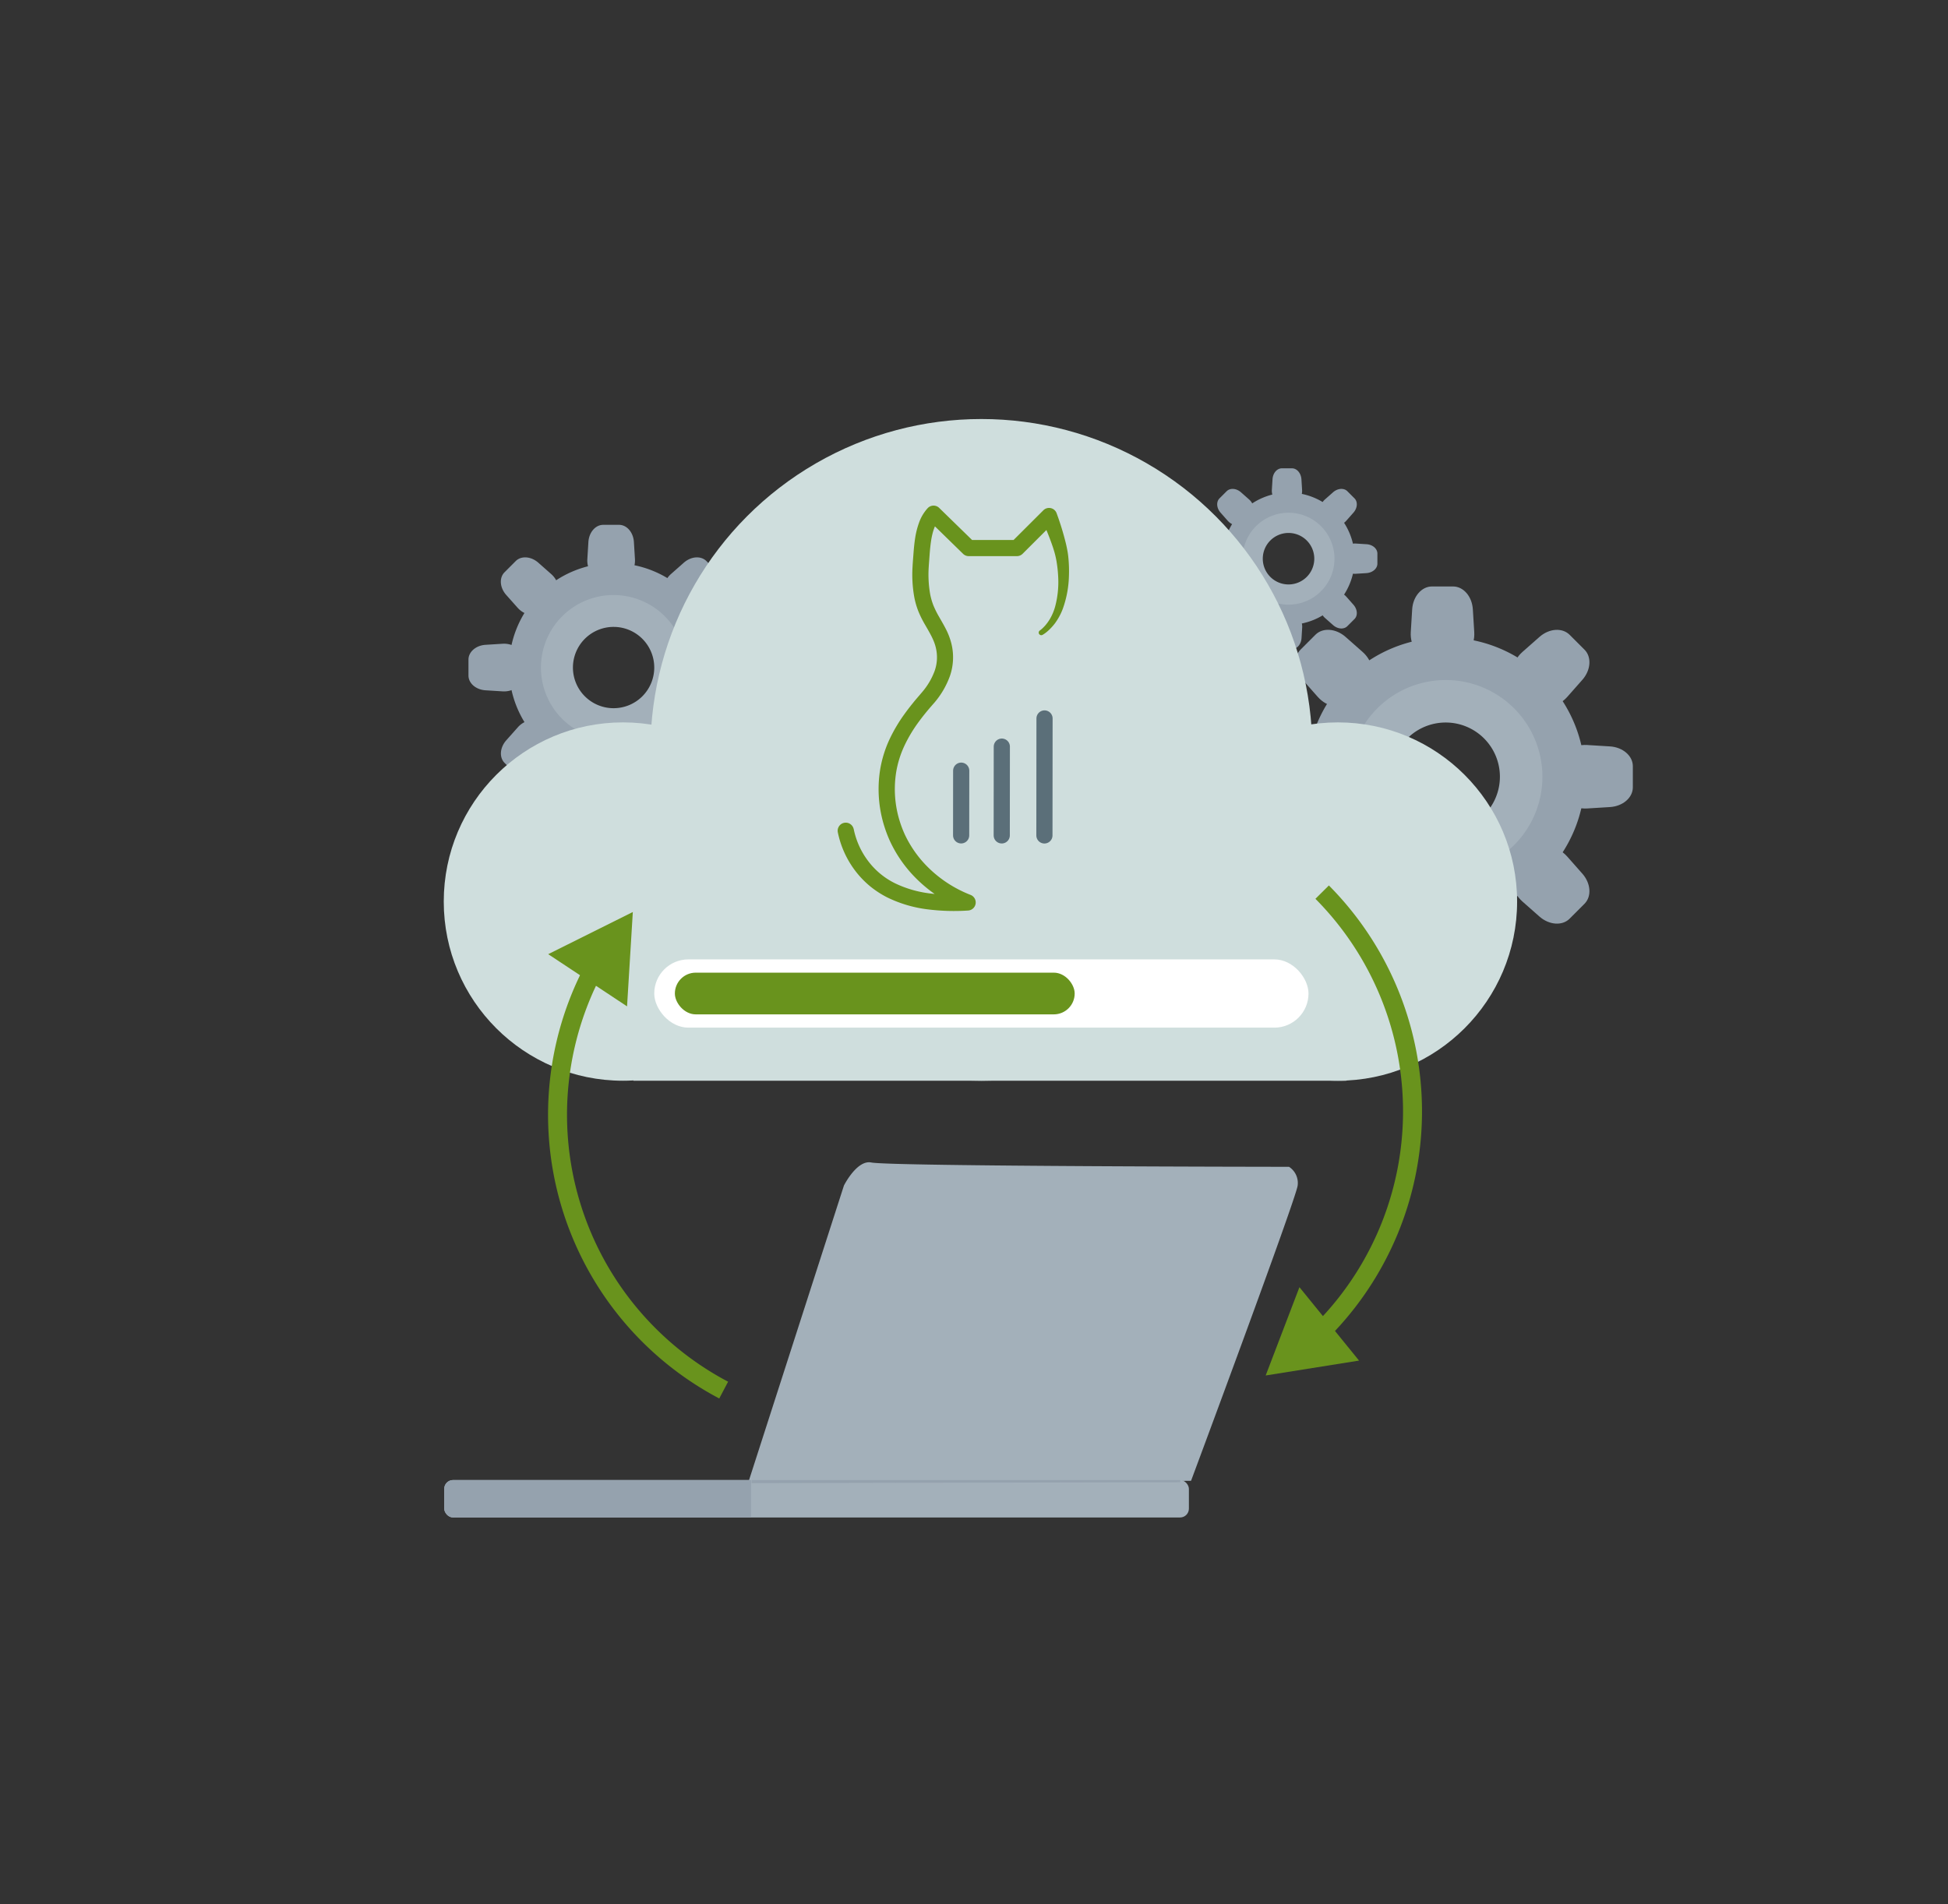
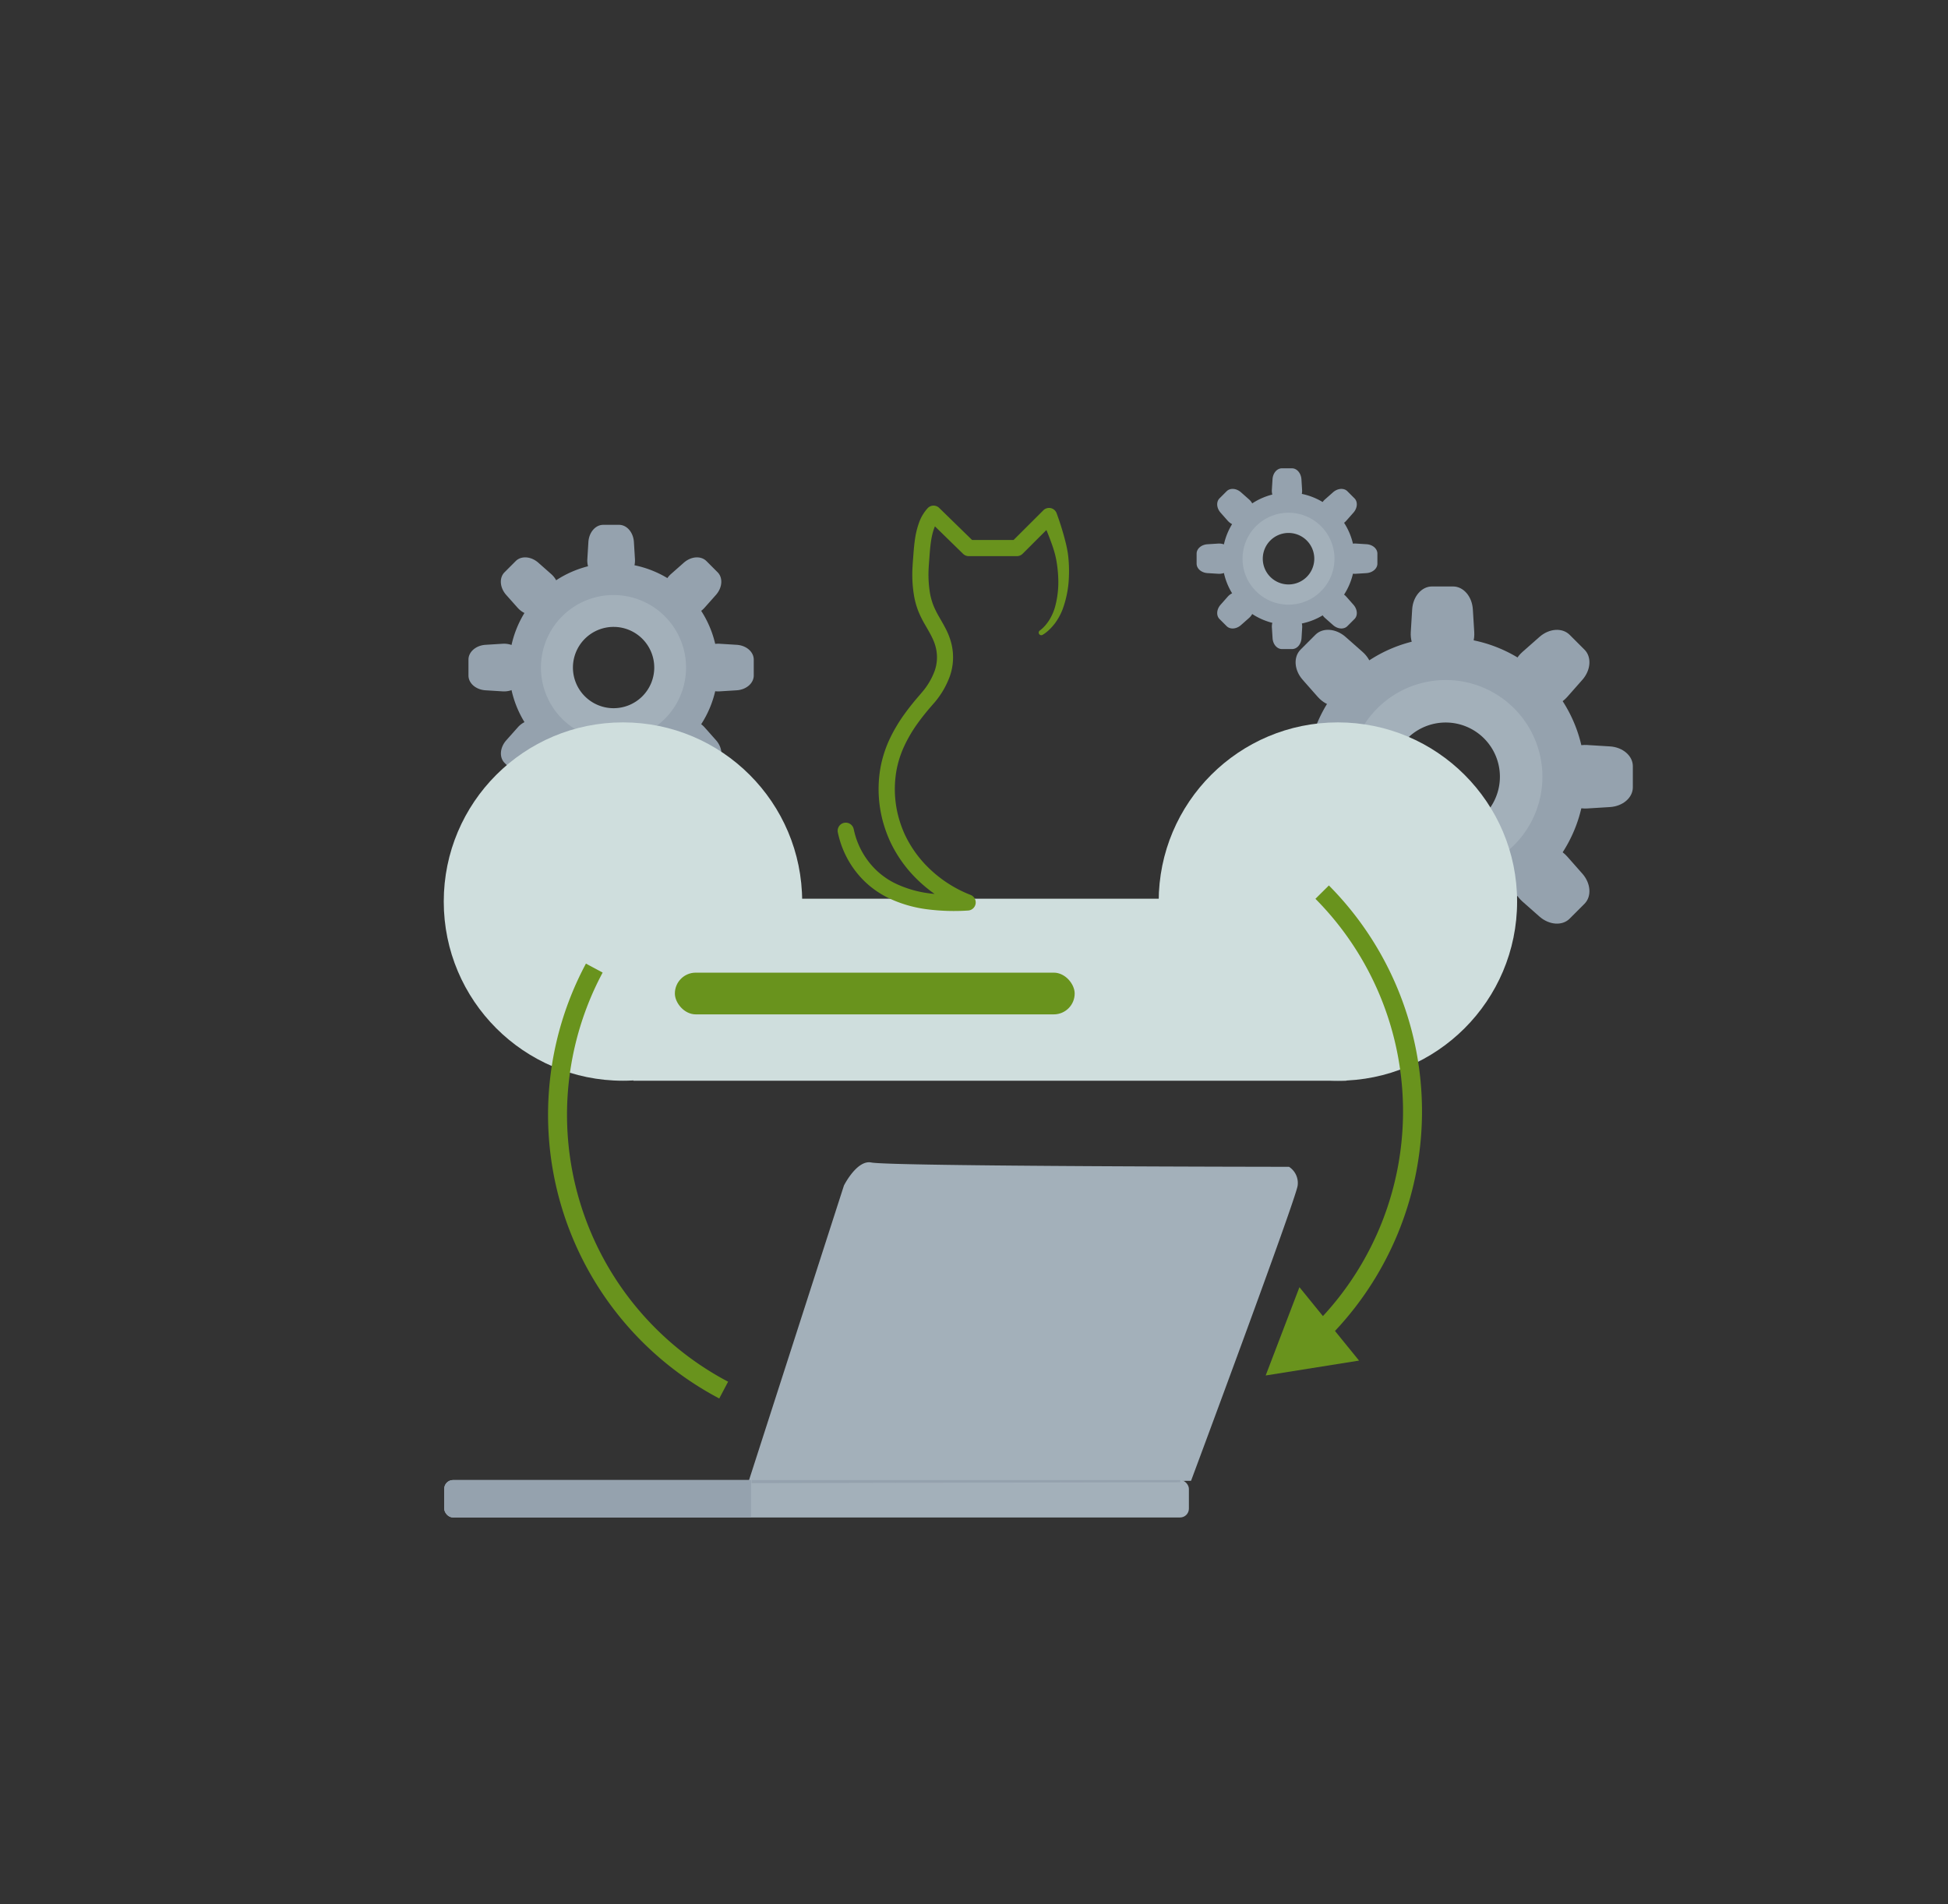
<svg xmlns="http://www.w3.org/2000/svg" viewBox="0 0 1027.22 1004.41">
  <rect x="0" y="0" width="1027.22" height="1004.41" fill="#333333" stroke="none" />
  <defs>
    <clipPath id="clip-path">
      <rect class="cls-1" x="234.25" y="780.6" width="392.68" height="19.75" rx="4.65" />
    </clipPath>
    <style>.cls-1{fill:#a3b0ba}.cls-3{fill:#95a2ae}.cls-10,.cls-9{fill:none;stroke-miterlimit:10}.cls-6{fill:#cfdedd}.cls-8{fill:#69931d}.cls-9{stroke:#69931d;stroke-width:10px}.cls-10{stroke:#5b6f79;stroke-linecap:round;stroke-width:8.53px}</style>
  </defs>
  <g style="isolation:isolate">
    <g id="Ebene_2" data-name="Ebene 2">
      <path class="cls-3" d="M323.51 297a55.07 55.07 0 1055.07 55.07A55.08 55.08 0 00323.51 297zm0 85.76a30.69 30.69 0 1130.69-30.69 30.69 30.69 0 01-30.69 30.7z" />
      <path class="cls-1" d="M323.51 313.83a38.26 38.26 0 1038.26 38.25 38.25 38.25 0 00-38.26-38.25zm0 59.69A21.44 21.44 0 11345 352.08a21.44 21.44 0 01-21.49 21.44z" />
      <path class="cls-3" d="M327 305.42h-9.46c-4.57 0-8.18-4.87-7.82-10.56l.55-9c.32-5.11 3.73-9.05 7.82-9.05h8.36c4.09 0 7.5 3.94 7.82 9.05l.55 9c.34 5.69-3.27 10.56-7.82 10.56zM317.52 398.75H327c4.57 0 8.18 4.86 7.82 10.56l-.55 9c-.32 5.1-3.73 9-7.82 9h-8.36c-4.09 0-7.5-3.94-7.82-9l-.55-9c-.38-5.7 3.28-10.56 7.8-10.56zM292.6 315.74l-6.69 6.7c-3.24 3.23-9.22 2.33-13-1.94l-6-6.75c-3.38-3.83-3.76-9-.86-11.92l5.9-5.91c2.9-2.9 8.09-2.52 11.93.87l6.74 5.95c4.32 3.78 5.21 9.77 1.98 13zM351.9 388.43l6.69-6.7c3.24-3.23 9.22-2.34 13 1.94l6 6.75c3.38 3.83 3.76 9 .86 11.92l-5.9 5.91c-2.9 2.89-8.09 2.52-11.93-.87l-6.74-6c-4.32-3.73-5.21-9.72-1.98-12.95zM275.59 347.35v9.47c0 4.57-4.87 8.17-10.56 7.82l-9-.56c-5.1-.32-9-3.72-9-7.82v-8.35c0-4.1 3.94-7.51 9-7.82l9-.56c5.69-.35 10.56 3.25 10.56 7.82zM368.91 356.82v-9.47c0-4.57 4.87-8.17 10.56-7.82l9 .56c5.1.31 9 3.72 9 7.82v8.35c0 4.1-3.94 7.5-9 7.82l-9 .56c-5.69.36-10.56-3.25-10.56-7.82zM285.91 381.73l6.69 6.7c3.23 3.23 2.34 9.22-1.94 13l-6.74 6c-3.84 3.39-9 3.76-11.93.87l-5.9-5.91c-2.9-2.9-2.52-8.09.86-11.92l6-6.75c3.74-4.33 9.72-5.22 12.96-1.99zM358.59 322.44l-6.69-6.7c-3.23-3.23-2.34-9.22 1.94-13l6.74-5.95c3.84-3.39 9-3.77 11.93-.87l5.9 5.91c2.9 2.89 2.52 8.09-.86 11.92l-6 6.75c-3.74 4.27-9.72 5.17-12.96 1.94zM679.47 259.78a34.89 34.89 0 1034.88 34.89 34.89 34.89 0 00-34.88-34.89zm0 54.33a19.44 19.44 0 1119.44-19.44 19.44 19.44 0 01-19.44 19.44z" />
      <path class="cls-1" d="M679.47 270.43a24.24 24.24 0 1024.23 24.24 24.24 24.24 0 00-24.23-24.24zm0 37.82a13.58 13.58 0 1113.58-13.58 13.59 13.59 0 01-13.58 13.58z" />
      <path class="cls-3" d="M681.67 265.11h-6c-2.9 0-5.18-3.08-5-6.69l.36-5.69c.2-3.23 2.36-5.73 4.95-5.73h5.29c2.6 0 4.75 2.5 5 5.73l.35 5.69c.22 3.58-2.06 6.69-4.95 6.69zM675.67 324.23h6c2.89 0 5.17 3.08 5 6.69l-.35 5.68c-.21 3.24-2.36 5.73-5 5.73H676c-2.59 0-4.75-2.49-4.95-5.73l-.36-5.68c-.2-3.61 2.08-6.69 4.98-6.69zM659.89 271.64l-4.25 4.25c-2 2-5.83 1.48-8.23-1.23l-3.77-4.27c-2.15-2.43-2.38-5.72-.55-7.56l3.74-3.74c1.84-1.83 5.13-1.6 7.56.55l4.27 3.77c2.71 2.4 3.27 6.19 1.23 8.23zM697.45 317.69l4.24-4.24c2-2.05 5.84-1.48 8.23 1.23l3.77 4.27c2.15 2.43 2.39 5.72.55 7.55l-3.74 3.74c-1.83 1.84-5.12 1.6-7.55-.55l-4.27-3.77c-2.68-2.39-3.28-6.18-1.23-8.23zM649.11 291.67v6c0 2.89-3.08 5.17-6.69 4.95l-5.69-.35c-3.23-.21-5.73-2.36-5.73-5V292c0-2.59 2.5-4.75 5.73-4.95l5.69-.36c3.58-.2 6.69 2.08 6.69 4.98zM708.23 297.67v-6c0-2.9 3.08-5.18 6.69-5l5.68.36c3.24.2 5.73 2.36 5.73 4.95v5.29c0 2.6-2.49 4.75-5.73 5l-5.68.35c-3.61.22-6.69-2.06-6.69-4.95zM655.64 313.45l4.25 4.24c2 2.05 1.48 5.84-1.23 8.23l-4.27 3.77c-2.43 2.15-5.72 2.39-7.56.55l-3.74-3.74c-1.83-1.83-1.6-5.12.55-7.55l3.77-4.27c2.4-2.68 6.19-3.28 8.23-1.23zM701.69 275.89l-4.24-4.25c-2.05-2-1.48-5.83 1.23-8.23l4.27-3.77c2.43-2.15 5.72-2.38 7.55-.55l3.74 3.74c1.84 1.84 1.6 5.13-.55 7.56l-3.77 4.27c-2.39 2.71-6.18 3.27-8.23 1.23zM762.35 336.24a73.43 73.43 0 1073.43 73.43 73.42 73.42 0 00-73.43-73.43zm0 114.34a40.92 40.92 0 1140.92-40.91 40.91 40.91 0 01-40.92 40.91z" />
      <path class="cls-1" d="M762.35 358.66a51 51 0 1051 51 51 51 0 00-51-51zm0 79.59a28.59 28.59 0 1128.58-28.58 28.59 28.59 0 01-28.58 28.58z" />
      <path class="cls-3" d="M767 347.45h-12.65c-6.09 0-10.89-6.49-10.42-14.08l.74-12c.42-6.8 5-12.06 10.43-12.06h11.14c5.46 0 10 5.26 10.42 12.06l.74 12c.48 7.63-4.33 14.08-10.4 14.08zM754.35 471.88H767c6.09 0 10.9 6.49 10.42 14.09l-.74 12c-.42 6.81-5 12.06-10.42 12.06H755.1c-5.46 0-10-5.25-10.43-12.06l-.74-12c-.47-7.6 4.33-14.09 10.42-14.09zM721.14 361.21l-8.93 8.93c-4.31 4.3-12.29 3.11-17.33-2.59l-7.94-9c-4.52-5.11-5-12-1.16-15.9l7.88-7.88c3.86-3.86 10.79-3.36 15.9 1.16l9 7.94c5.69 5.05 6.88 13.03 2.58 17.34zM800.2 458.13l8.93-8.93c4.3-4.31 12.29-3.12 17.32 2.58l7.95 9c4.51 5.11 5 12 1.15 15.89l-7.88 7.88c-3.86 3.86-10.78 3.36-15.89-1.15l-9-7.95c-5.7-5.03-6.89-13.02-2.58-17.32zM698.45 403.35V416c0 6.09-6.49 10.9-14.08 10.42l-12-.74c-6.8-.42-12.06-5-12.06-10.42V404.1c0-5.46 5.26-10 12.06-10.43l12-.74c7.63-.47 14.08 4.33 14.08 10.42zM822.88 416v-12.65c0-6.09 6.49-10.89 14.09-10.42l12 .74c6.81.42 12.06 5 12.06 10.43v11.14c0 5.46-5.25 10-12.06 10.42l-12 .74c-7.6.48-14.09-4.33-14.09-10.4zM712.21 449.2l8.93 8.93c4.3 4.3 3.11 12.29-2.59 17.32l-9 7.95c-5.11 4.51-12 5-15.9 1.15l-7.88-7.88c-3.86-3.86-3.36-10.78 1.16-15.89l7.94-9c5.05-5.7 13.03-6.89 17.34-2.58zM809.13 370.14l-8.93-8.93c-4.31-4.31-3.12-12.29 2.58-17.33l9-7.94c5.11-4.52 12-5 15.89-1.16l7.88 7.88c3.86 3.86 3.36 10.79-1.15 15.9l-7.95 9c-5.03 5.69-13.02 6.88-17.32 2.58z" />
      <path class="cls-1" d="M459.45 613.12c10.53 2.1 220.27 2.28 220.27 2.28a10.15 10.15 0 014.56 9.87c-.76 6.84-56.21 155.73-56.21 155.73l-233.94 2.28 50.89-158s6.84-13.68 14.43-12.16z" />
      <rect class="cls-1" x="234.25" y="780.6" width="392.68" height="19.75" rx="4.65" />
      <g clip-path="url(#clip-path)">
        <path class="cls-3" d="M160.57 775.28h235.46v34.94H160.57z" />
        <path style="mix-blend-mode:multiply" stroke="#95a2ae" stroke-width="2.28" fill="none" stroke-miterlimit="10" d="M396.33 781.1l226.04-.5" />
      </g>
      <path class="cls-3" d="M327 404h8c3.84 0 6.87 4.08 6.57 8.87l-.47 7.54c-.26 4.28-3.12 7.59-6.56 7.59h-7c-3.44 0-6.3-3.31-6.56-7.59l-.47-7.54c-.35-4.79 2.68-8.87 6.49-8.87z" />
      <circle class="cls-6" cx="328.5" cy="475.5" r="94.5" />
      <circle class="cls-6" cx="705.5" cy="475.5" r="94.5" />
-       <circle class="cls-6" cx="517.5" cy="395.5" r="174.5" />
      <path class="cls-6" d="M334 474h376v96H334z" />
-       <rect x="345" y="506" width="345" height="36" rx="18" fill="#fff" />
      <rect class="cls-8" x="355.87" y="513" width="210.83" height="22" rx="11" />
      <path class="cls-9" d="M381.61 733.16a164.13 164.13 0 01-68.23-222.57" />
-       <path class="cls-8" d="M330.66 530.78l3.04-49.77-44.62 22.24 41.58 27.53z" />
+       <path class="cls-8" d="M330.66 530.78z" />
      <path class="cls-9" d="M697.2 470.53a164.12 164.12 0 01-1.54 232.79" />
      <path class="cls-8" d="M685.22 678.89l-17.8 46.57 49.23-7.86-31.43-38.71zM450.18 437.26a41.55 41.55 0 007.61 16.86A39.63 39.63 0 00472 465.88a58.58 58.58 0 0018.32 5.33 102.72 102.72 0 0019.71.55l-1.28 8.24a74.31 74.31 0 01-25.95-17 68.37 68.37 0 01-13.43-19.23 67.32 67.32 0 01-2.85-7.33 65.21 65.21 0 01-2.3-31.14 62 62 0 014.7-15.06 82.34 82.34 0 017.85-13.38q2.24-3.13 4.64-6.07c.79-1 1.6-1.95 2.42-2.91l1.23-1.43 1.12-1.32a36.77 36.77 0 006.68-11.28 21.57 21.57 0 00.64-12.16c-.89-4-3.17-7.82-5.7-12.19a56.23 56.23 0 01-3.54-7.12 41.25 41.25 0 01-2.22-7.88 67.45 67.45 0 01-.83-15.66c.06-1.27.16-2.6.25-3.79l.28-3.68c.2-2.49.44-5.05.85-7.65a42.68 42.68 0 012-7.94 22.34 22.34 0 014.61-7.78 4.25 4.25 0 016-.17l18.65 18.19-3-1.22h25.39l-3 1.24 16.94-16.9a4.25 4.25 0 016.92 1.35 146.68 146.68 0 015 16.29c.33 1.39.62 2.82.87 4.27s.41 2.94.52 4.37a71.12 71.12 0 01.17 8.63 55.15 55.15 0 01-3.19 16.95 31.39 31.39 0 01-4.16 7.73 29.26 29.26 0 01-2.91 3.29 21.12 21.12 0 01-1.66 1.46 15.54 15.54 0 01-1.91 1.32 1.36 1.36 0 01-1.47-2.29l.1-.07a13.47 13.47 0 001.38-1.17c.46-.44.91-.9 1.33-1.38a23.47 23.47 0 002.29-3.13 27 27 0 003-7.08 50.24 50.24 0 001.53-15.63 66.54 66.54 0 00-.84-7.85c-.22-1.3-.49-2.56-.8-3.78s-.7-2.49-1.11-3.75a139.82 139.82 0 00-6-14.85l6.93 1.35-16.93 16.91a4.28 4.28 0 01-3 1.24h-25.38a4.25 4.25 0 01-3-1.21L489.31 274l6.07-.11c-2.35 2.44-3.67 6.7-4.37 11.16-.35 2.24-.58 4.58-.77 7l-.27 3.67c-.1 1.26-.18 2.37-.25 3.56a60.21 60.21 0 00.7 13.69 34.08 34.08 0 001.76 6.27 47.56 47.56 0 003 6.05c1.18 2.08 2.48 4.26 3.68 6.64a35.32 35.32 0 012.9 7.81 30.16 30.16 0 01-.87 16.87 45.16 45.16 0 01-8.18 14l-1.22 1.39-1.18 1.36c-.77.91-1.54 1.82-2.29 2.75-1.49 1.84-2.93 3.72-4.3 5.63a74.17 74.17 0 00-7 12 53.36 53.36 0 00-4.06 13 56.71 56.71 0 002 27.05 60.14 60.14 0 002.48 6.38 58.45 58.45 0 003.26 6 60.11 60.11 0 008.5 10.79A65.9 65.9 0 00511.82 472a4.27 4.27 0 01-1.3 8.23 110.83 110.83 0 01-21.36-.62 66.87 66.87 0 01-21-6.15 50.15 50.15 0 01-9.43-6.1 49.09 49.09 0 01-7.78-8.14 50.23 50.23 0 01-9.17-20.33 4.27 4.27 0 018.37-1.68z" />
-       <path class="cls-10" d="M550.8 378.93l-.06 61.69M528.28 393.79l-.04 46.81M506.86 406.47l-.03 34.12" />
    </g>
  </g>
</svg>